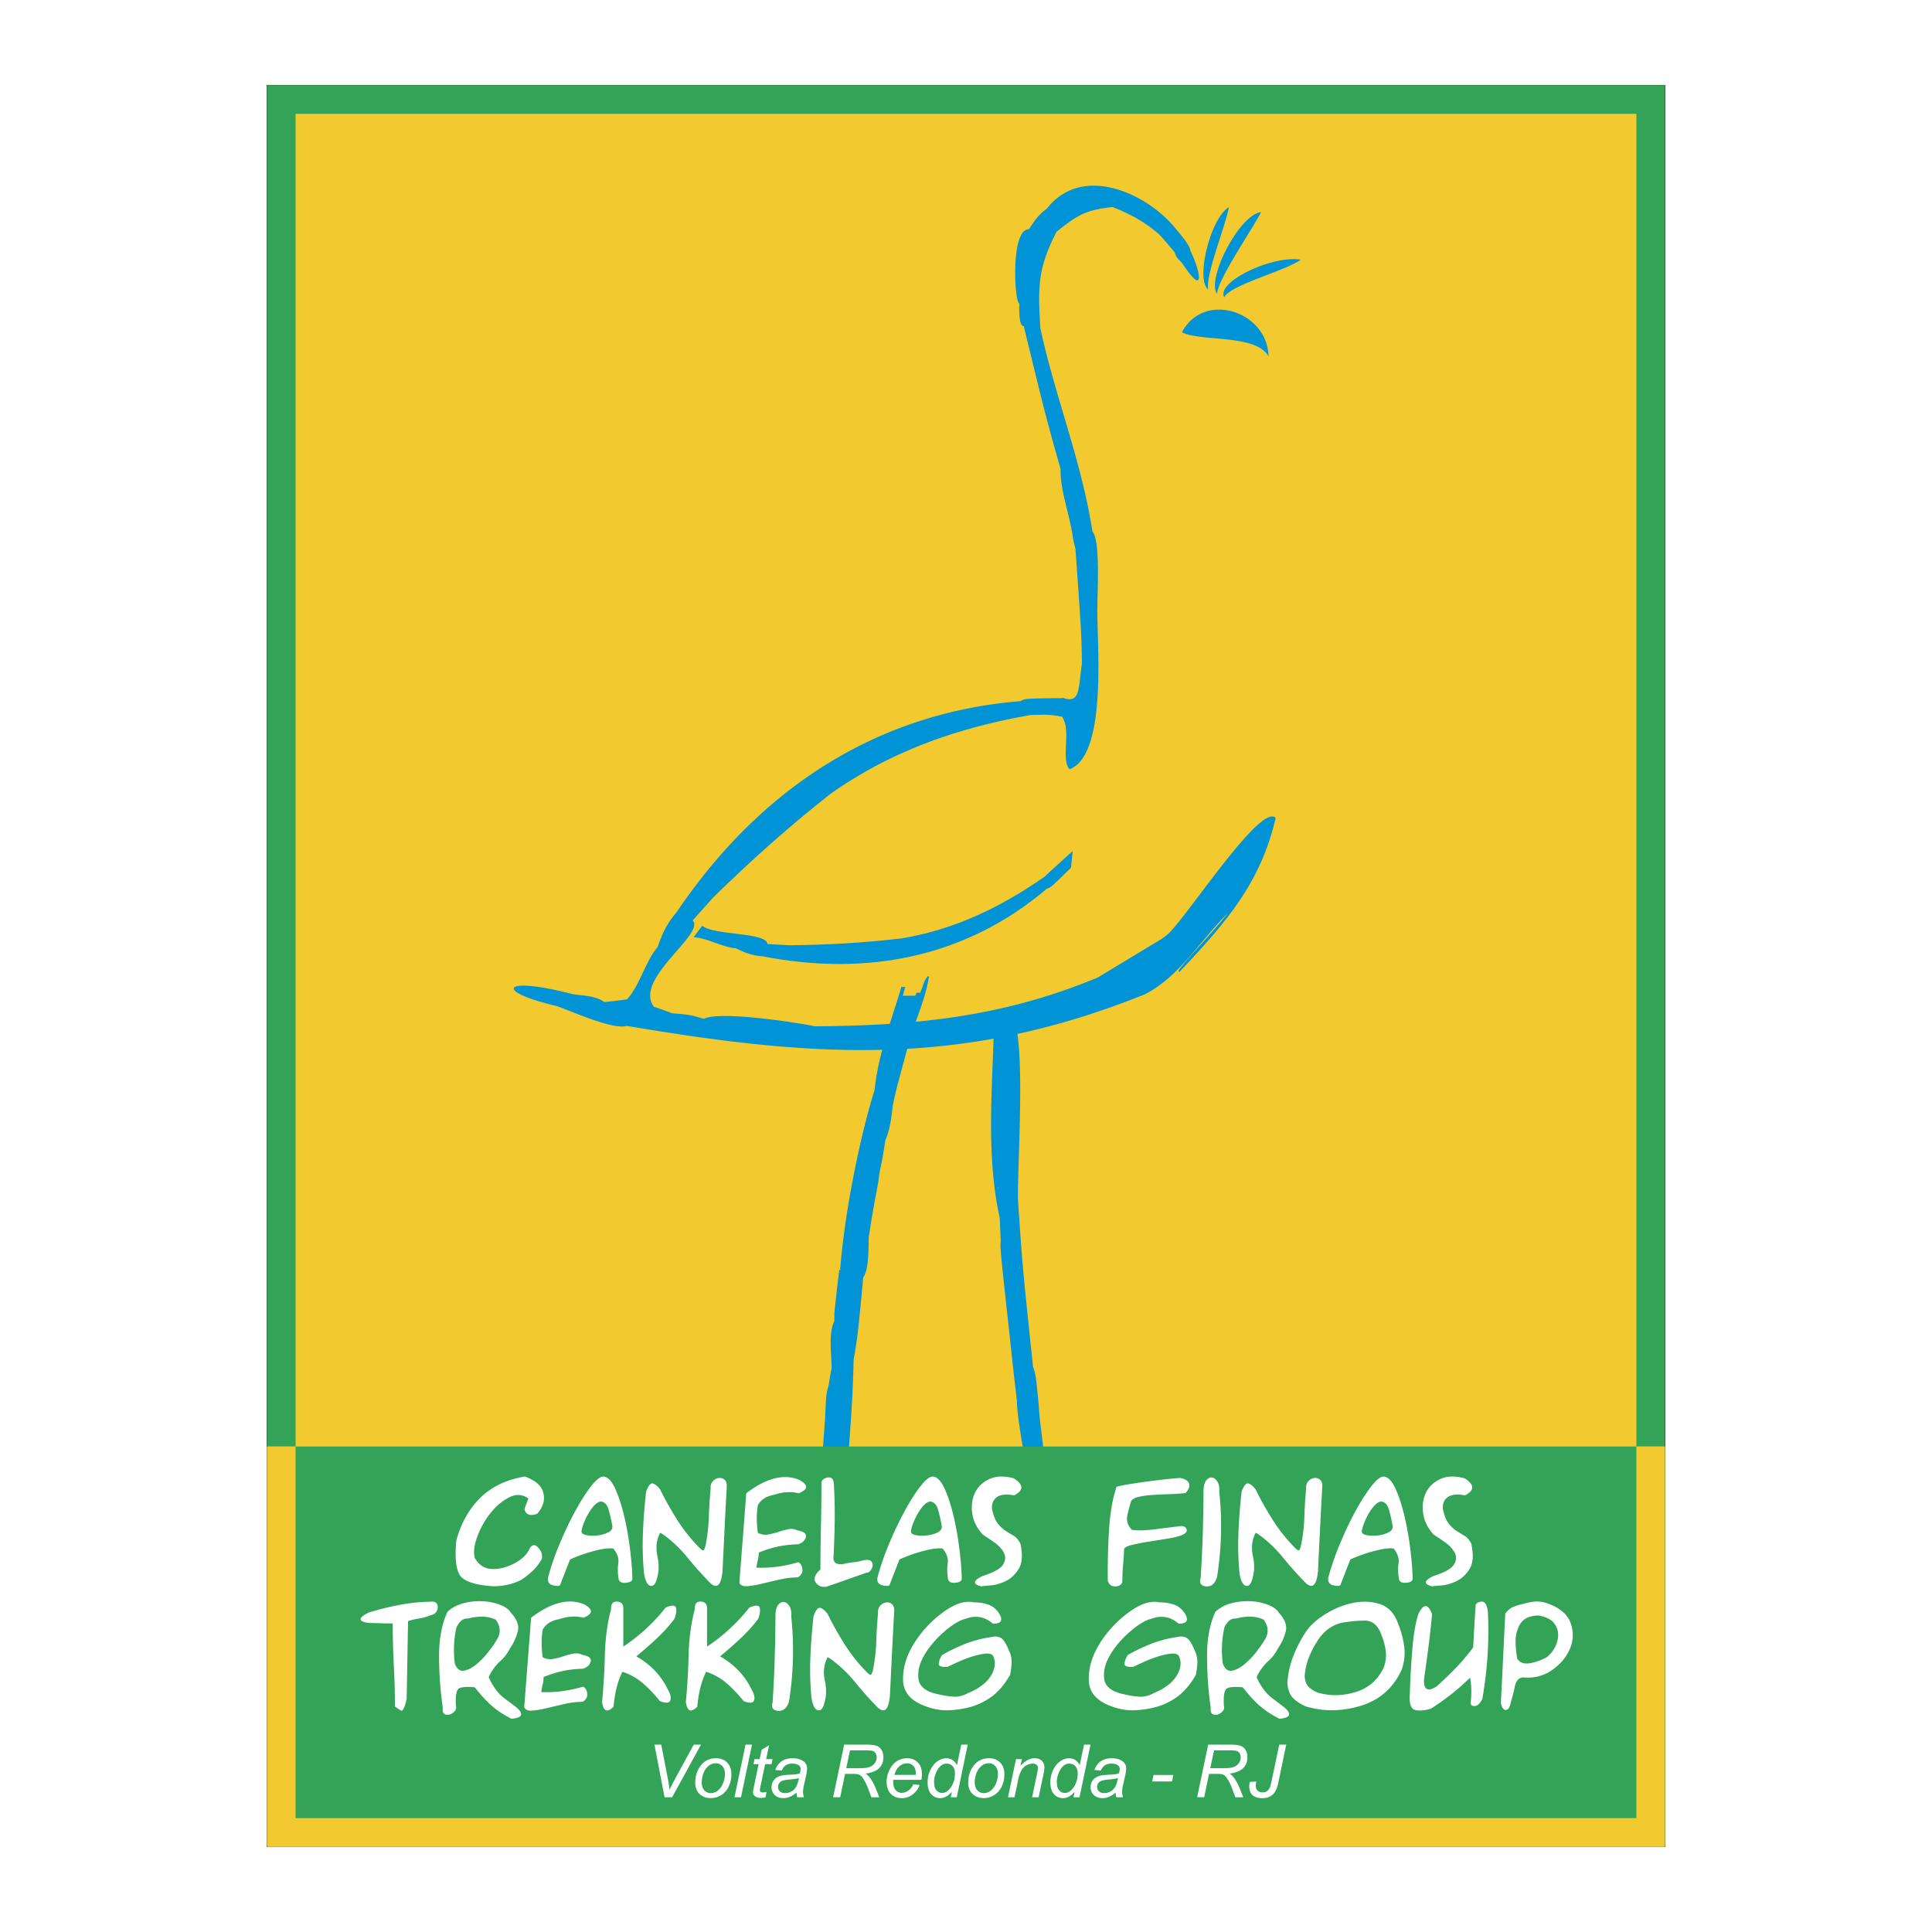
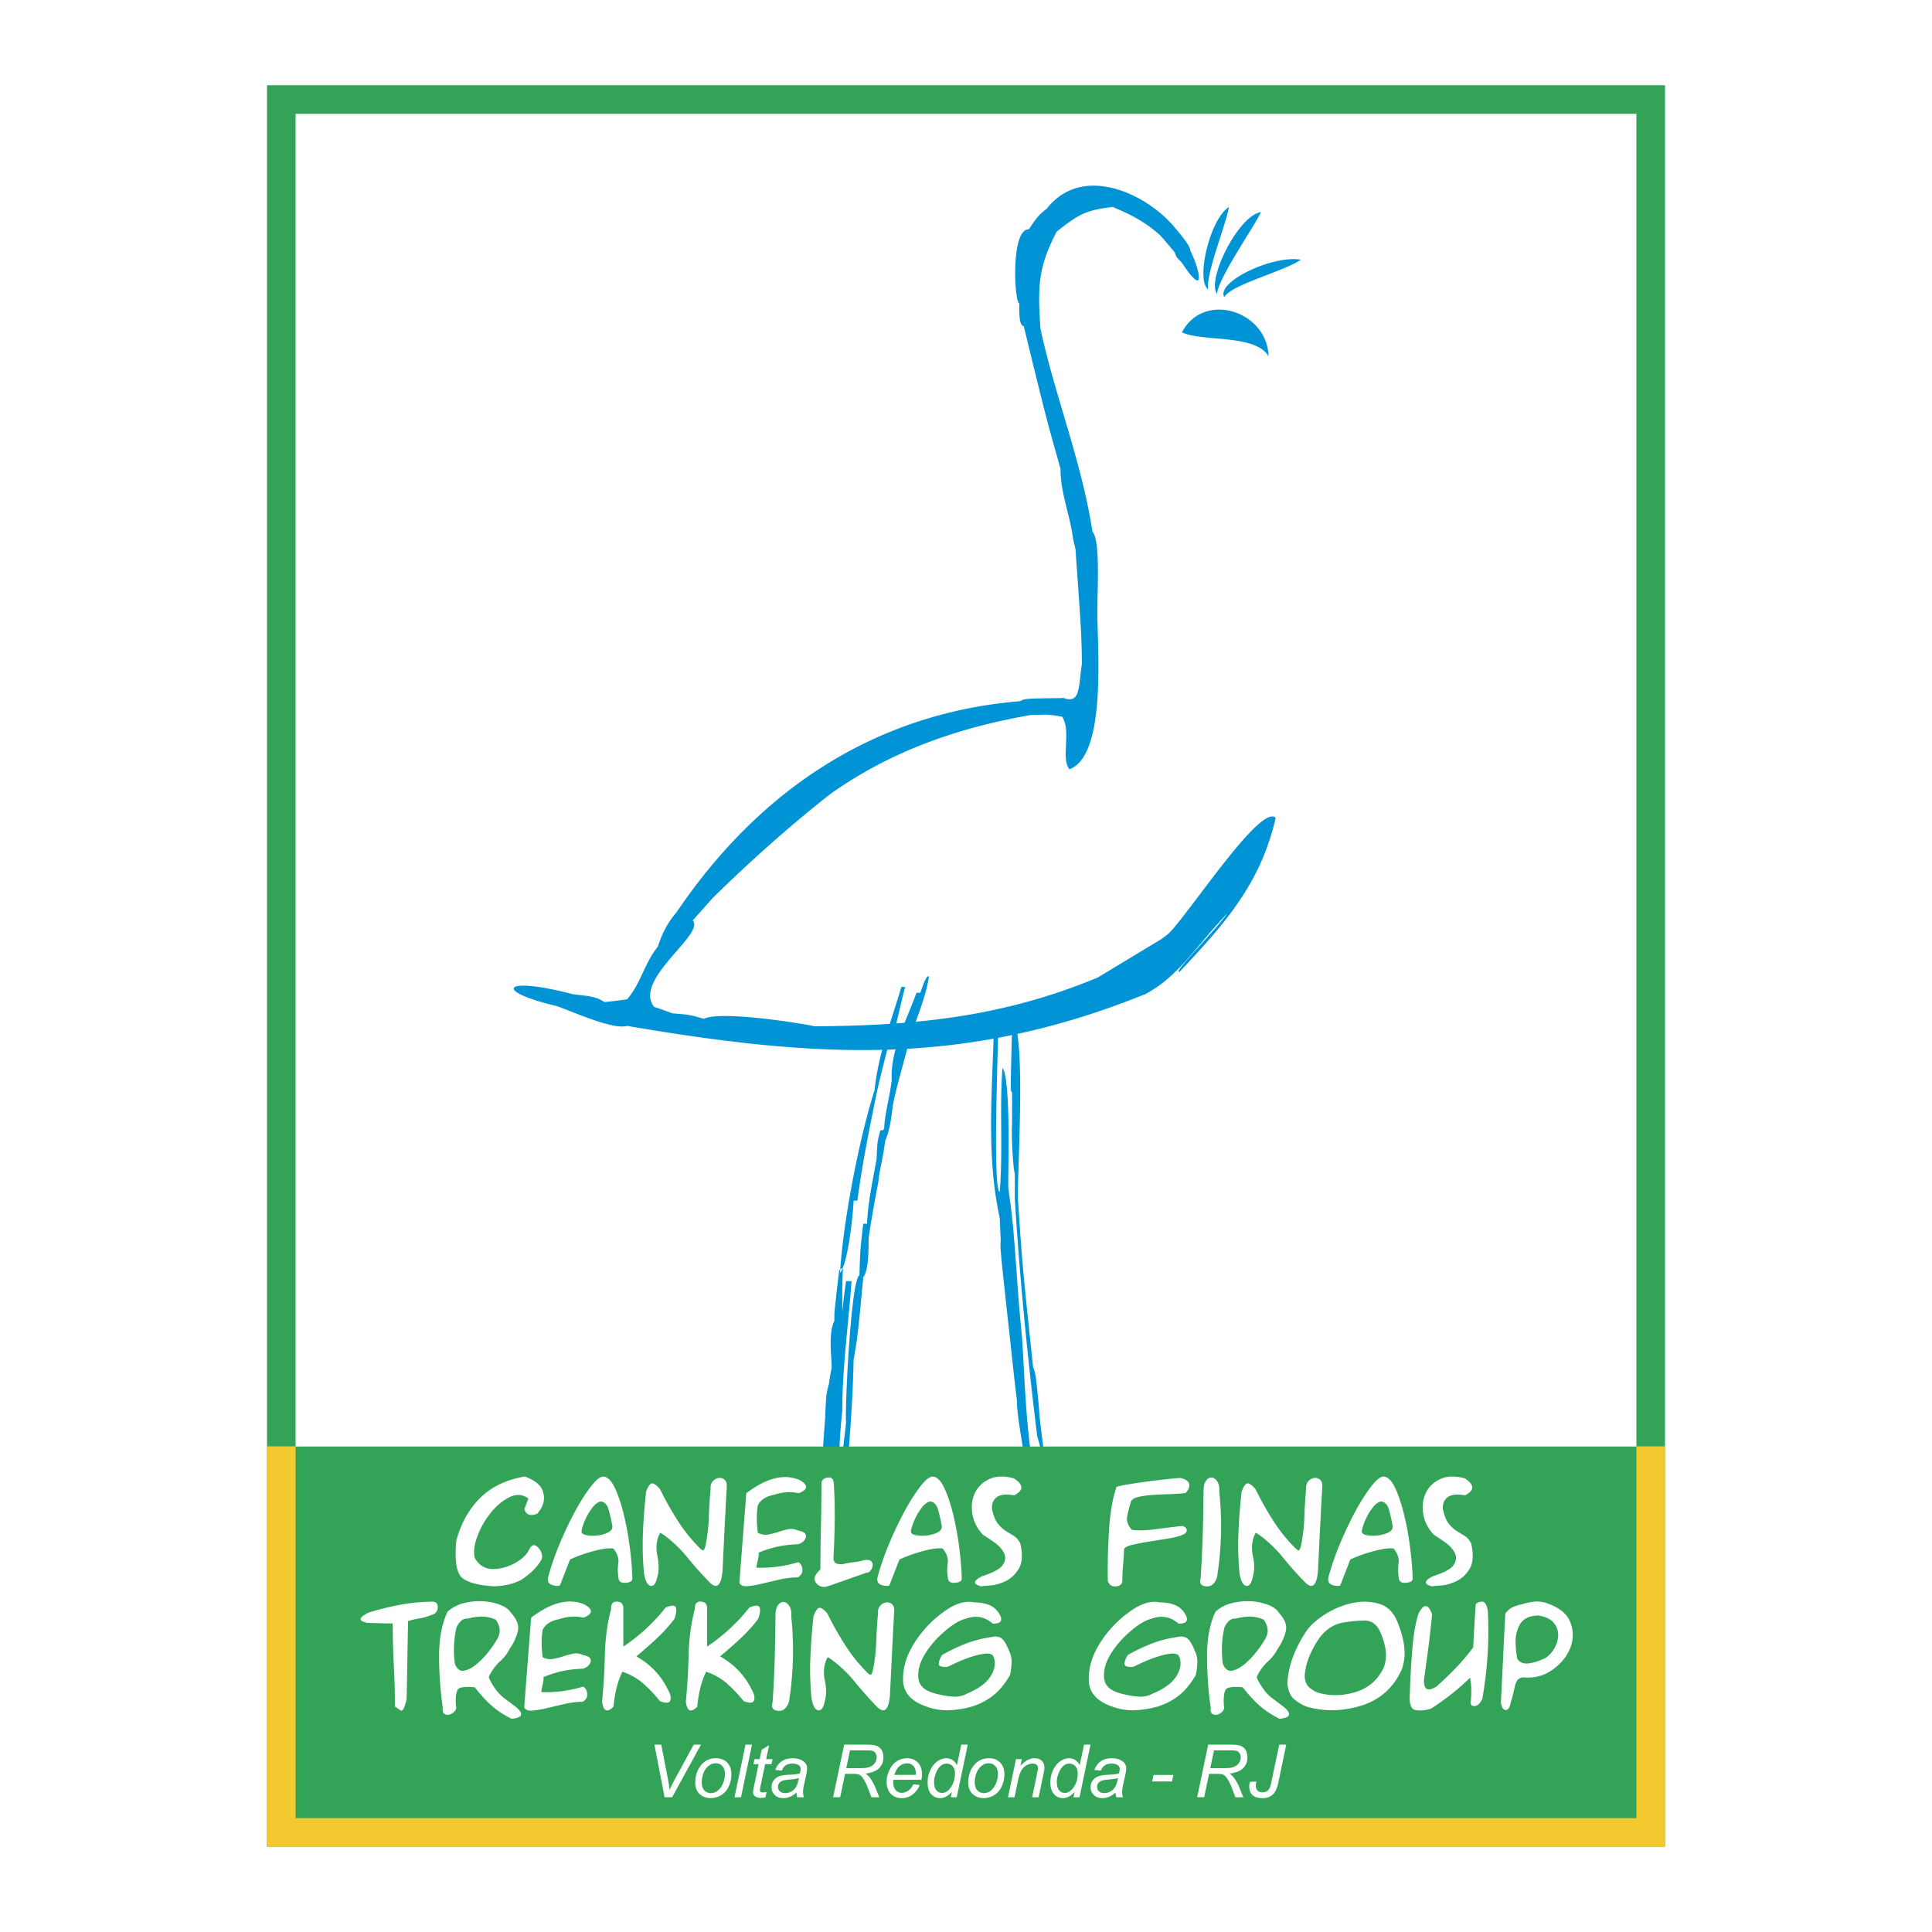
<svg xmlns="http://www.w3.org/2000/svg" width="2500" height="2500" viewBox="0 0 192.756 192.756">
  <path fill-rule="evenodd" clip-rule="evenodd" fill="#fff" d="M0 0h192.756v192.756H0V0z" />
-   <path fill-rule="evenodd" clip-rule="evenodd" fill="#f2ca30" stroke="#000" stroke-width=".057" stroke-miterlimit="2.613" d="M26.638 8.504h139.479v175.748H26.638V8.504z" />
-   <path d="M101.264 116.305h.158v4.547h.105v2.586h.209v3.109h.209v2.221h.234v1.568h.105v.678h.104v1.594h.209v1.203h.027v1.775h.234v2.43h.523v2.797h.104v2.064h.184v.783h.209v.914h.104v.393h.053v.365h.105v.156h.025v.523h-.025v.078h.131v2.979h.287v.914h.234v.654h.131v.209h.078v.059h.023-.012v-.037h.027v.004l.014.002-.006.031h.023v.086H105v.012h.209v.156h.184v.393h.574v1.07h-1.41v-.836h-.732v-.627h.105v-.783h-.602v-2.064h-.523v-2.404h-.234v-1.514h-.393v-3.58h.053v-1.49h-.34v-2.482h-.156v-2.586h-.053v-1.438h-.365v-1.803h.234v-.131h-.627v-2.926h-.262v-6.688h-.34v-2.352h-.051v-.902h-.121v-.963h-.057v1.352h-.037v.777h-.48v-.777h-.186v-1.352h-.111v-1.52h-.186v-5.631h.092v-3.742h.205v-3.871h1.777v4.688h.094v9.329h.003zm19.703 36.029v.184h-.574v.078h-.941v-1.229h.941v.131h.574v.836zM87.151 109.842h.107v-.18h.074v-1.057h.222v-1.203h.259v-1.131h.315v-.814h.093v-.52h.259v-1.332h.426v-1.242h.333v-.686h.093v-.314h.241v-.871h.241v-1.148h1.648v1.242h-.481v1.26h-.315v.758h-.259v1.074H90v1.928h-.426v1.24h-.537v2.279h.056v.629h-.296v.131h-.134v1.355h-.28v1.082h-.074v.932h-.299v.131h-.187v1.102h-.149v1.025h-.168v1.045h-.187v1.025h-.149v1.232h-.261v.969h-.093v2.033h-.224v.896h-.298v.186h-.187v1.734h-.038v1.102h-.056v2.219h-.242v.447h-.317v.951h-.224v.131h.019v1.064h.261v1.398h-.056v.393h-.131v1.1h-.298v.131h.019v1.866h-.094v1.381h-.15v1.287h-.029v1.217h-.043v.963h.015v1.4h-.087v1.391h-.276v1.348h-.157v2.398h.012v1.398h-.029v.426h.277v1.74h.827v.479h6.291v.275h.58v2.027h-2.696v-1.434h-4.174v.072h-1.087v-.174h-.768v-2.744H82.13v-1.4h.565v-.027h.029v-.639h.456v-2.398h-.311v-1.398h.276v-1.348h.086v-1.139h-.014v-1.398h.043v-1.217h.029v-1.219h.149v-1.287h.093v-1.51h-.018v-1.4h.298v-.465h.13v-1.102h.056v-.055h-.261v-1.158h-.019v-1.398h.224v-.186h-.167v-1.4h.074v-.26h.168V125.062h.429v-.914h.149v-1.455h.187V121.5h.075v-1.23h.242v-1.082h.205v-.057h.093v-.746h.261v-.971h.149v-1.23h.187v-1.025h.168v-1.045h.149v-1.025h.187v-1.102h.298v-.131h.075v-.057h-.019V110.4h.299v-.558h.001zm10.363 40.508h-4.538v.555h1.827v.52h1.476v.285h1.25v-.285h.584v-.768h-.6v-.307h.001zm-7.783 3.511h-5.363v.883h5.363v-.883zM70.057 92.36c1.138.985 6.472.636 6.508 1.825.727.042 1.453.084 2.212.126 3.815-.045 7.469-.244 11.273-.699 5.274-.907 9.848-3.119 14.209-6.176.186-.163.369-.357.584-.553.723-.646 1.445-1.31 2.18-1.978l-.17 1.668c-2.025 1.981-2.025 1.981-2.4 2.087-8.071 6.854-17.922 8.774-28.295 6.766-1.107-.095-1.745-.329-2.736-.806-1.487-.147-2.773-1.025-4.227-1.11l.862-1.15z" fill-rule="evenodd" clip-rule="evenodd" fill="#0094d6" />
  <path d="M105.42 23.113c2.029-1.594 2.818-2.173 5.602-2.456 1.803.736 3.344 1.542 4.766 2.864.473.527.943 1.092 1.416 1.656.141.447.141.447.723 1.051 2.416 3.674 1.803.699.836-1.208.01-.519-1.189-1.874-1.625-2.4-2.83-3.348-9.186-6.315-12.713-1.784-.826.578-1.209 1.201-1.779 2.043-1.852-.033-1.43 7.384-.947 7.393-.01.519-.078 2.259.441 2.268 2.174 8.931 2.174 8.931 3.672 14.256-.039 2.186.918 4.574 1.213 6.729.066.408.17.818.273 1.227.592 8.347.592 8.347.648 11.423-.352 2.479-.178 3.977-1.734 3.504l-.018-.031-.074.001-.09-.031-.02.032c-3.738.041-3.746.045-4.209.306-14.601 1.19-26.118 8.948-34.301 21.06-.99 1.176-1.385 2.028-1.888 3.465-1.311 1.598-1.711 3.716-3.05 5.22-.744.104-1.487.205-2.261.277-.938-.676-2.143-.617-3.218-.803-7.016-1.834-7.894-.285-1.577 1.189 1.498.506 5.641 2.414 7.042 1.99 19.013 3.225 33.616 4.135 51.694-3.16 3.383-1.756 5.234-5.006 8.223-8.069-.471.67-1.545 1.872-2.566 3.009-1.076 1.198-2.096 2.324-2.291 2.687a.208.208 0 0 0-.027.061c.029.031.061.062.09.094 4.52-4.809 8.088-8.781 9.604-15.373-1.439-1.522-8.539 9.386-10.635 11.487-.223.21-.475.388-.758.596l-6.344 3.832c-9.34 3.902-18.131 4.824-28.287 4.875-.151-.096-9.243-1.65-11.028-.744-1.408-.41-1.408-.41-3.164-.553a32.083 32.083 0 0 0-1.803-.639c-2.113-2.744 5.145-7.26 3.856-8.624.669-.752 1.339-1.505 2.04-2.288 3.777-3.688 7.546-7.069 11.713-10.345 6.047-4.272 12.687-6.583 19.944-7.859.342-.021.711-.01 1.113-.03.584-.033 1.32.053 2.082.208l.168.403c.568 1.381-.293 3.959.543 4.826 3.918-1.486 2.648-13.291 2.775-16.29-.012-1.372.303-6.59-.496-7.419-1.096-7.096-3.725-13.442-5.195-20.286-.256-4.153-.26-6.005 1.621-9.64zm8.185 71.342zm.637 4.74c.154.035.336.102.52.168l-.52-.168z" fill-rule="evenodd" clip-rule="evenodd" fill="#0094d6" />
  <path d="M126.564 35.556c-.117-4.548-6.477-6.553-8.639-2.399 1.973.963 7.372.155 8.639 2.399zM99.188 100.951c-.07 6.893-.922 13.801.553 20.557l.104 2.297c-.068.721-.068.721.961 10.115.205 1.92.41 3.842.65 5.795 0 3.328 2.744 12.963.447 14.678-.035.275-.035.582-.035.891.172.104.344.207.549.344.068.035.172.104.273.172.824.617 1.441.754 2.471.857v.48c3.875.033 7.75 0 11.625-.172v-.309h.205c.619-.035 1.27-.035 1.922-.035v-1.268c-2.23-.309-2.23-.309-3.156-.652a68.23 68.23 0 0 0-.309-1.371c1.682-.172 4.527-.068 5.969-.926-.07-.516-.07-.516-.447-1.166-4.697-.068-9.396-.137-14.094-.172v.273c-.379-.205-.379-.205-1.887-.479-.068.068-.137.17-.205.273-2.436-2.023-2.539-14.986-2.848-18.004-.137-1.473-.273-2.914-.377-4.354-.48-6.688-.48-6.688-.961-10.289-.033-1.576.275-10.904-.582-11.932-.307 4.129.066 8.273-.275 12.379-.723-.363-.145-14.346-.164-16.188 0 .17 1.4-.307 1.4-.102-.172 6.309-.172 6.309 0 6.309v3.225c-.104 1.166.137 4.801.273 4.869v2.572c.48 7.887 1.27 15.809 2.229 23.66.104.24.625 2.467.762 2.707-.068-1.234-.555-4.42-.59-5.621-.309-3.223-.309-3.223-.582-3.979-1.064-10.115-1.064-10.115-1.51-16.768-.068-2.914.812-15.939-.49-17.895l-1.881-.771zm-7.369-1.906l.412-1.131c.309-.549.309-.549.446-.48-.309 2.16-1.372 4.424-1.989 6.551l-1.132 4.217c-.171.688-.343 1.373-.479 2.092-.138 1.166-.274 2.4-.755 3.498-.377 2.676-.583 2.881-.686 4.115a151.206 151.206 0 0 0-.754 4.184l-.206 1.338c-.035 1.027.034 3.223-.549 4.012-.549 5.83-.549 5.83-.96 8.195-.377 17.627-4.013 14.539 12.209 14.539l1.131.309c0 1.785-2.229 1.785-3.635 1.51.069.617.171 1.27.274 1.92-1.029 2.092-8.059.068-10.186 2.195-.377.033-.754.068-1.132.104v-.309a7.837 7.837 0 0 0-.583-.275c-.549-.309-1.234-.549-1.509-1.131-.171-.139-.343-.275-.48-.412h-.274v-1.715c1.337-.445 1.097-2.949 1.132-3.977h.274v-.311a79.983 79.983 0 0 1-.274-.273c-.103-2.092-.103-2.092.206-6.275.103-2.436.103-2.436.377-3.43a22.7 22.7 0 0 1 .274-1.611c0-1.371-.343-3.463.274-4.697v-.756c.137-1.439.309-2.879.48-4.285.103-.104.24-.205.377-.275-.034.756-.069 1.51-.069 2.299v2.092c.103-1.029.24-2.059.377-3.053h.549c-.309 4.355-.926 8.607-.926 12.963-.377 3.463-.411 6.789-.377 10.287 5.693.273 5.693.273 7.03.549-.103.412-.274.549-.651.686-.034.137-.069.309-.103.48.309.033.617.102.96.172 0-.926.651-1.029.789-1.783-1.372-.207-1.372-.207-4.424-.309h-2.469c-.171-.068-.309-.139-.446-.172-.857-2.846-.206-5.865.068-8.779-.121-1.393.479-14.27 1.337-14.676.069-2.471.069-2.471.377-5.145h.377c.103-2.229.583-4.32.96-6.48.068-1.715.068-1.715.377-2.846h.274l.103-.207c.069-1.508.48-2.742.754-4.766-.171-2.949 1.475-6.002 2.469-8.746.106-.002.244-.002.381-.002zm-2.161 2.092c-.548 2.332-.548 2.332-1.166 3.705a158.82 158.82 0 0 0-.96 3.908c-.754 3.67-1.509 7.34-1.989 11.043h-.377c-.035 1.199-.573 6.412-1.362 7.201.343-5.248 1.876-13.236 3.454-18.244.343-3.463 1.68-6.961 2.675-10.287h.377c-.24.892-.446 1.783-.652 2.674zm14.268 44.375h.309c.445 4.012.756 4.793.857 5.719-.754-.139-1.166-4.862-1.166-5.719zm15.74 7.064c.377-.07.754-.139 1.166-.172v-.652c-.412-.24-.412-.24-1.166-.309.205.104.412.205.652.344-.24.24-.447.514-.652.789zm-30.694 1.713c-1.234-.068-2.023.068-3.224.379a90.972 90.972 0 0 1 3.224-.379zm4.185-3.807c1.062 0 2.503-.17 3.463.311-.034.273-.034.547-.034.822.343-.068.686-.137 1.062-.207.035-.137.104-.273.172-.377-1.063-1.062-3.292-.582-4.663-.549zM120.535 28.878c-1.258-.98.201-7.075 2.076-8.219-.355 1.957-2.31 6.649-2.076 8.219zM121.42 29.321c-1.053-1.473 2.186-7.878 4.395-8.157-.848 1.705-4.251 6.565-4.395 8.157zM122.146 29.655c-.846-1.545 4.869-4.228 7.635-3.746-1.531 1.124-6.988 2.487-7.635 3.746z" fill-rule="evenodd" clip-rule="evenodd" fill="#0094d6" />
  <path fill-rule="evenodd" clip-rule="evenodd" fill="#33a457" d="M26.638 144.32h139.479v39.932H26.638V144.32z" />
  <path d="M53.592 151.033c-.702.25-1.125.096-1.271-.467.06-.172.124-.348.192-.525.071-.176.14-.355.208-.537-.596-.426-1.238-.461-1.927-.111-.687.352-1.311.877-1.869 1.584a8.41 8.41 0 0 0-1.309 2.34c-.316.857-.396 1.57-.241 2.141.407.676.95 1.035 1.627 1.076.68.045 1.395-.109 2.148-.467a4.744 4.744 0 0 0 1.005-.652c.299-.258.538-.578.72-.969.244-.371.525-.375.844-.014.321.363.429.74.325 1.131a5.024 5.024 0 0 1-.941 1.199 8.109 8.109 0 0 1-1.149.889c-.83.406-1.747.611-2.75.611-1.92-.131-3.052-.537-3.393-1.221s-.434-1.805-.279-3.361c.476-1.729 1.273-3.146 2.394-4.248 1.121-1.104 2.602-1.811 4.444-2.121 1.081.406 1.692.947 1.829 1.623.201.699-.002 1.4-.607 2.099zm6.657-3.711c.423.055.811.475 1.16 1.268.35.789.649 1.725.895 2.801.248 1.078.438 2.186.571 3.32.135 1.139.206 2.076.215 2.811-.018.232-.248.365-.695.395-.445.031-.675-.145-.693-.525a4.763 4.763 0 0 1-.013-1.439c.068-.467-.095-.951-.494-1.451-.414-.072-1.056.008-1.927.238-.868.229-1.667.512-2.394.85-.164.414-.325.828-.485 1.238-.162.412-.319.818-.474 1.227-.027.182-.266.221-.722.117-.454-.104-.615-.402-.485-.896a26.781 26.781 0 0 1 1.161-3.322 35.539 35.539 0 0 1 1.563-3.268c.545-.994 1.074-1.812 1.583-2.457.511-.649.921-.948 1.234-.907zm-.339 2.479c-.277.07-.541.268-.791.592a5.87 5.87 0 0 0-.642 1.037c-.177.367-.308.705-.39 1.012s-.089.475-.021.498c.071.123.268.205.598.248.328.043.673.041 1.032-.006a3.23 3.23 0 0 0 .972-.285c.29-.145.434-.34.434-.592a15.023 15.023 0 0 0-.37-1.66c-.149-.538-.424-.819-.822-.844zm4.554-.985c.235-.623.468-.891.7-.805.234.086.467.285.702.596a30.577 30.577 0 0 0 1.809 3.199 15.85 15.85 0 0 0 2.044 2.549c.131.146.255.252.376.318.122.064.23-.141.326-.617.172-.908.274-1.824.303-2.75.031-.926.088-1.852.175-2.777-.024-.309.049-.561.221-.746.173-.186.365-.295.578-.322a.726.726 0 0 1 .576.16c.175.141.252.373.235.701a967.19 967.19 0 0 0-.222 4.236l-.206 4.223c-.14 1.418-.558 1.789-1.26 1.117a38.233 38.233 0 0 1-2.239-2.512 12.58 12.58 0 0 0-2.417-2.289c-.173-.113-.269-.168-.286-.168s-.066.09-.144.271c-.259.623-.305 1.312-.142 2.074s.16 1.449-.013 2.064c-.14.648-.361.941-.669.881-.306-.059-.524-.471-.655-1.23a29.89 29.89 0 0 1-.108-4.08c.055-1.362.162-2.727.316-4.093zm9.992.168c2.016-1.539 3.787-1.98 5.319-1.322.89.5.861.941-.091 1.322-.771-.191-1.579-.143-2.427.143-.804.146-1.353.496-1.647 1.051a8.063 8.063 0 0 0-.104 1.42c.009.455.044.898.104 1.332.336.172.68.229 1.025.168a7.473 7.473 0 0 0 1.025-.26 8.64 8.64 0 0 1 .992-.268c.325-.064.638-.021.941.125.623.111.89.334.804.668-.086.332-.337.568-.753.707-.769.025-1.459.105-2.068.24-.611.133-1.236.33-1.875.59 0 .258-.031.512-.091.752-.06.242-.108.494-.142.754.613.025 1.262 0 1.944-.078a13.581 13.581 0 0 0 2.232-.467c.234.119.37.352.41.693.038.342-.115.617-.461.822-.598 0-1.211.074-1.842.223-.631.146-1.222.285-1.771.414a9.341 9.341 0 0 1-1.428.24c-.401.029-.662-.08-.784-.332.113-1.484.228-2.973.343-4.461.117-1.487.232-2.98.345-4.476zm7.5-1.089c.077-.285.303-.447.68-.488.376-.037.565.229.565.801.068 1.217.095 2.436.078 3.65a88.304 88.304 0 0 1-.128 3.641c.042.268.137.43.286.484.146.059.345.084.596.084.416-.102.781-.17 1.096-.199a6.703 6.703 0 0 0 1.096-.215c.348-.051.578-.016.695.111a.52.52 0 0 1 .142.447.967.967 0 0 1-.212.486c-.122.15-.244.217-.363.199-.675.234-1.353.473-2.03.715-.68.242-1.357.477-2.031.701-.467.061-.819-.09-1.052-.447-.232-.359-.073-.785.48-1.277 0-1.48.018-2.926.051-4.34.033-1.416.051-2.865.051-4.353zm11.158-.573c.423.055.811.475 1.16 1.268.35.789.649 1.725.895 2.801.248 1.078.438 2.186.571 3.32.135 1.139.206 2.076.215 2.811-.018.232-.248.365-.695.395-.445.031-.675-.145-.693-.525a4.73 4.73 0 0 1-.013-1.439c.068-.467-.095-.951-.494-1.451-.414-.072-1.056.008-1.926.238-.868.229-1.667.512-2.394.85-.164.414-.325.828-.484 1.238-.162.412-.319.818-.474 1.227-.027.182-.266.221-.722.117-.454-.104-.615-.402-.485-.896a26.781 26.781 0 0 1 1.161-3.322 35.539 35.539 0 0 1 1.563-3.268c.544-.994 1.073-1.812 1.583-2.457.51-.649.919-.948 1.232-.907zm-.339 2.479c-.276.07-.54.268-.791.592-.25.324-.465.67-.642 1.037s-.308.705-.39 1.012-.089.475-.02.498c.071.123.268.205.598.248a3.96 3.96 0 0 0 1.031-.006c.359-.049.683-.145.972-.285.291-.145.434-.34.434-.592a15.023 15.023 0 0 0-.37-1.66c-.149-.538-.424-.819-.822-.844zm8.37-2.309c.994.633 1.008 1.197.039 1.699-.812-.146-1.398-.082-1.752.195-.355.277-.506.676-.455 1.193.148.658.342 1.137.578 1.432.238.299.492.537.76.709.268.174.531.334.791.488.26.15.488.406.689.77.25 1.107.201 1.949-.145 2.525-.346.574-.785.988-1.316 1.244a4.29 4.29 0 0 1-1.559.436c-.504.033-.793.064-.861.09-.883-.217-.852-.557.092-1.023 1.125-.355 1.812-.738 2.068-1.15.256-.41.281-.809.076-1.193-.201-.385-.531-.734-.984-1.051a39.3 39.3 0 0 0-1.109-.744c-.588-.643-.939-1.344-1.051-2.111-.112-.764-.024-1.449.266-2.055.291-.605.766-1.064 1.426-1.375.663-.311 1.478-.339 2.447-.079zm10.238.908c-.068-.043.133-.109.604-.201.473-.09 1.053-.186 1.738-.285.689-.1 1.406-.193 2.154-.279.75-.086 1.369-.148 1.863-.182.518.105.816.297.895.578s-.041.59-.35.928c-.539.061-1.105.098-1.707.115s-1.164.047-1.688.084a8.489 8.489 0 0 0-1.355.201c-.381.096-.613.248-.701.455-.129.416-.252.879-.361 1.389-.113.51.037.986.453 1.428.586.086 1.348.068 2.283-.053.934-.121 1.816-.229 2.646-.324.275 0 .451.109.527.324.072.217-.053.393-.371.533-.32.154-.807.283-1.455.387l-1.945.312a22.32 22.32 0 0 0-1.713.336c-.492.123-.744.273-.752.455a23.65 23.65 0 0 1-.098 1.531c-.047.492-.07.998-.07 1.518 0 .381-.211.588-.629.623-.422.033-.695-.148-.824-.547a66.952 66.952 0 0 1 .115-4.969c.104-1.763.352-3.216.741-4.357zm8.693.428c0-.518.088-.889.266-1.115.176-.227.369-.324.578-.299.205.025.387.166.545.416.154.25.213.582.182.998a32.373 32.373 0 0 1-.223 8.525c-.207.654-.57.963-1.09.92-.518-.043-.699-.328-.545-.855.096-1.43.164-2.857.209-4.289.043-1.43.068-2.865.078-4.301zm3.801-.012c.236-.623.469-.891.701-.805.234.086.467.285.701.596a30.758 30.758 0 0 0 1.809 3.199 15.909 15.909 0 0 0 2.045 2.549c.131.146.254.252.377.318.121.064.229-.141.324-.617.174-.908.275-1.824.303-2.75.031-.926.09-1.852.176-2.777-.023-.309.049-.561.221-.746.174-.186.367-.295.578-.322a.724.724 0 0 1 .576.16c.176.141.252.373.234.701a1153.01 1153.01 0 0 0-.428 8.459c-.139 1.418-.557 1.789-1.26 1.117a37.933 37.933 0 0 1-2.238-2.512 12.584 12.584 0 0 0-2.418-2.289c-.172-.113-.268-.168-.285-.168s-.066.09-.145.271c-.26.623-.305 1.312-.141 2.074.162.762.158 1.449-.014 2.064-.141.648-.361.941-.67.881-.305-.059-.523-.471-.654-1.23a29.89 29.89 0 0 1-.109-4.08c.057-1.362.163-2.727.317-4.093zm14.221-1.494c.424.055.811.475 1.16 1.268.352.789.648 1.725.895 2.801a30.82 30.82 0 0 1 .572 3.32c.135 1.139.205 2.076.215 2.811-.018.232-.248.365-.695.395-.445.031-.676-.145-.693-.525-.078-.494-.082-.973-.014-1.439s-.096-.951-.494-1.451c-.414-.072-1.055.008-1.926.238-.867.229-1.668.512-2.395.85l-.484 1.238c-.162.412-.318.818-.473 1.227-.027.182-.266.221-.723.117-.453-.104-.615-.402-.484-.896a26.442 26.442 0 0 1 1.16-3.322c.498-1.184 1.018-2.273 1.562-3.268s1.074-1.812 1.584-2.457c.512-.649.92-.948 1.233-.907zm-.338 2.479c-.277.07-.541.268-.791.592s-.465.67-.643 1.037c-.176.367-.307.705-.389 1.012s-.09.475-.02.498c.07.123.268.205.598.248a3.96 3.96 0 0 0 1.031-.006c.359-.049.682-.145.973-.285.289-.145.434-.34.434-.592a15.492 15.492 0 0 0-.369-1.66c-.15-.538-.426-.819-.824-.844zm8.369-2.309c.994.633 1.008 1.197.039 1.699-.812-.146-1.398-.082-1.752.195-.355.277-.506.676-.455 1.193.148.658.342 1.137.578 1.432.238.299.492.537.76.709.268.174.531.334.791.488.26.15.488.406.689.77.25 1.107.201 1.949-.145 2.525-.346.574-.783.988-1.316 1.244s-1.051.4-1.559.436c-.504.033-.793.064-.861.09-.883-.217-.852-.557.092-1.023 1.125-.355 1.812-.738 2.068-1.15.256-.41.281-.809.076-1.193-.201-.385-.531-.734-.984-1.051a39.3 39.3 0 0 0-1.109-.744c-.588-.643-.939-1.344-1.051-2.111-.111-.764-.023-1.449.268-2.055.289-.605.764-1.064 1.426-1.375s1.476-.339 2.445-.079zM36.794 160.881a28.458 28.458 0 0 1 3.056-.758 17.798 17.798 0 0 1 3.069-.318c.512-.061.762.123.753.553-.009.426-.246.691-.713.797a4.791 4.791 0 0 1-1.123.318 6.85 6.85 0 0 0-1.123.266c-.026 1.297-.049 2.594-.071 3.887-.022 1.291-.046 2.582-.071 3.871-.199.9-.396 1.285-.591 1.154l-.578-.389c0-1.375-.035-2.756-.111-4.139a78.839 78.839 0 0 1-.108-4.152c-.452 0-.859-.006-1.227-.02s-.772-.021-1.213-.031c-1.038-.166-1.021-.512.051-1.039zm9.889.609c-.46-.051-.839.244-1.143.883a10.109 10.109 0 0 0-.155 3.619c.215.547.529.775.939.688.412-.086.83-.312 1.26-.674a8.145 8.145 0 0 0 1.187-1.252c.363-.471.609-.828.74-1.068.476-.693.458-1.389-.054-2.092a3.365 3.365 0 0 0-1.388-.305 5.35 5.35 0 0 0-1.386.201zm-2.037-.685c.45-.416.999-.705 1.647-.863a6.285 6.285 0 0 1 1.92-.182c.631.039 1.205.16 1.718.369.516.207.864.467 1.045.779.596.641.826 1.252.688 1.836a5.251 5.251 0 0 1-.792 1.73 4.041 4.041 0 0 1-.908 1.207 4.993 4.993 0 0 0-.935 1.129c-.181.293-.268.475-.259.539.009.064.095.242.259.537.373.676.815 1.203 1.332 1.584.513.381.914.682 1.2.908.717.648.54 1.016-.534 1.102-.786-.398-1.448-.834-1.984-1.311s-1.094-1.084-1.674-1.828c-.735-.068-1.247-.041-1.537.09s-.405.709-.345 1.738a.562.562 0 0 1-.122.559c-.144.164-.31.273-.5.332a.62.62 0 0 1-.519-.061c-.155-.094-.212-.303-.168-.621a36.068 36.068 0 0 1-.37-5.041c-.013-1.794.267-3.306.838-4.532zm8.344.595c2.015-1.539 3.787-1.98 5.319-1.322.89.5.862.941-.091 1.322-.771-.191-1.579-.143-2.427.143-.804.146-1.353.496-1.647 1.051a8.077 8.077 0 0 0-.104 1.42c.009.455.044.898.104 1.332.336.172.68.229 1.025.168a7.4 7.4 0 0 0 1.025-.26 8.64 8.64 0 0 1 .992-.268c.325-.064.638-.021.941.125.623.111.89.334.804.668-.087.332-.337.568-.753.707-.769.025-1.459.105-2.068.24-.611.133-1.235.33-1.875.59 0 .258-.031.512-.091.752-.06.242-.109.494-.142.754.614.025 1.262 0 1.944-.078a13.624 13.624 0 0 0 2.232-.467c.234.119.369.352.409.693.038.342-.115.617-.46.822-.598 0-1.211.074-1.842.223-.631.146-1.222.285-1.771.414a9.341 9.341 0 0 1-1.428.24c-.401.029-.662-.08-.784-.332.113-1.484.228-2.973.343-4.461.117-1.487.231-2.98.345-4.476zm7.978-.855c-.024-.529.179-.779.611-.752.432.023.635.275.608.752V164.281a18.044 18.044 0 0 0 4.219-3.892c.578-.252.919-.258 1.016-.021.1.24.055.623-.135 1.15-.518.684-1.104 1.332-1.758 1.945s-1.335 1.211-2.044 1.791c1.437.822 2.486 1.93 3.153 3.322.259.449.336.811.232 1.082-.102.273-.449.293-1.036.059a13.486 13.486 0 0 0-1.623-1.719c-.587-.525-1.293-.928-2.115-1.213a8.146 8.146 0 0 0-.596 1.68 12.166 12.166 0 0 0-.286 1.809c-.631.633-1.012.473-1.143-.48.148-1.537.242-3.115.279-4.727.042-1.616.246-3.122.618-4.522zm8.355 0c-.024-.529.18-.779.611-.752.432.023.635.275.608.752V164.281a18.044 18.044 0 0 0 4.219-3.892c.578-.252.919-.258 1.017-.021.1.24.055.623-.135 1.15-.518.684-1.105 1.332-1.758 1.945s-1.335 1.211-2.044 1.791c1.438.822 2.487 1.93 3.153 3.322.259.449.336.811.232 1.082-.102.273-.449.293-1.036.059a13.486 13.486 0 0 0-1.623-1.719c-.587-.525-1.293-.928-2.115-1.213a8.146 8.146 0 0 0-.596 1.68 12.037 12.037 0 0 0-.286 1.809c-.631.633-1.012.473-1.143-.48.148-1.537.241-3.115.279-4.727.041-1.616.245-3.122.617-4.522zm8.045.699c0-.518.088-.889.266-1.115s.37-.324.578-.299c.206.025.388.166.545.416.155.25.215.582.182.998a32.373 32.373 0 0 1-.222 8.525c-.208.654-.571.963-1.089.92-.518-.043-.699-.328-.545-.855.096-1.428.164-2.857.208-4.289.041-1.43.068-2.865.077-4.301zm3.801-.012c.235-.623.467-.891.7-.805.235.086.467.285.702.596a30.398 30.398 0 0 0 1.809 3.199 15.85 15.85 0 0 0 2.044 2.549c.13.146.254.252.376.318.122.064.23-.141.325-.617.173-.908.275-1.824.304-2.75.031-.926.088-1.852.175-2.777-.024-.309.049-.561.221-.746.173-.186.366-.295.578-.322a.726.726 0 0 1 .576.16c.175.141.252.373.235.701a967.19 967.19 0 0 0-.222 4.236l-.206 4.223c-.139 1.418-.558 1.789-1.26 1.117a37.933 37.933 0 0 1-2.238-2.512 12.584 12.584 0 0 0-2.418-2.289c-.172-.113-.268-.168-.286-.168s-.066.09-.144.271c-.259.623-.306 1.314-.142 2.076s.16 1.447-.013 2.062c-.14.648-.361.941-.669.881-.306-.059-.525-.471-.655-1.23a29.73 29.73 0 0 1-.108-4.08c.055-1.362.162-2.727.316-4.093zm18.477-.312c.467.719.271 1.078-.584 1.078-.797-.703-1.707-.867-2.727-.494-.596.148-1.306.578-2.132 1.291-.826.713-1.488 1.494-1.986 2.342-.499.848-.687 1.654-.572 2.42.118.764.819 1.27 2.108 1.51.467.113.937.182 1.409.209s.941-.09 1.408-.35a6.187 6.187 0 0 0 1.439-.807c.426-.318.758-.713.998-1.18.312-.658.33-1.244.055-1.766-.156-.172-.438-.232-.846-.18a7.237 7.237 0 0 0-1.317.311c-.472.156-.928.332-1.368.533-.44.199-.773.354-.999.467-.589.035-.877-.068-.87-.312.009-.242.117-.531.325-.869a17.933 17.933 0 0 1 2.354-1.129c.82-.318 1.695-.545 2.628-.674a1.19 1.19 0 0 1 .83.066c.277.119.559.535.844 1.244.209.416.301.83.285 1.246-.018.414-.07.83-.156 1.244-.555.943-1.146 1.646-1.783 2.115a6.567 6.567 0 0 1-1.967 1.012 10.07 10.07 0 0 1-2.269.383 5.785 5.785 0 0 1-2.258-.344c-1.557-.518-2.354-1.393-2.394-2.621-.04-1.227.321-2.451 1.076-3.672a11.163 11.163 0 0 1 2.901-3.125c1.176-.867 2.201-1.199 3.075-1 .52 0 .992.072 1.42.215.431.144.788.423 1.073.837zm18.53 0c.467.719.271 1.078-.584 1.078-.795-.703-1.705-.867-2.727-.494-.596.148-1.307.578-2.133 1.291s-1.488 1.494-1.986 2.342-.686 1.654-.57 2.42c.117.764.818 1.27 2.107 1.51.467.113.938.182 1.408.209.473.027.941-.09 1.408-.35a6.106 6.106 0 0 0 1.439-.807c.426-.318.758-.713.998-1.18.312-.658.33-1.244.055-1.766-.156-.172-.438-.232-.844-.18a7.227 7.227 0 0 0-1.318.311 13.63 13.63 0 0 0-1.369.533c-.439.199-.771.354-.998.467-.588.035-.877-.068-.869-.312.008-.242.117-.531.324-.869a17.994 17.994 0 0 1 2.354-1.129c.82-.318 1.695-.545 2.629-.674a1.19 1.19 0 0 1 .83.066c.277.119.559.535.844 1.244.209.416.303.83.287 1.246-.018.414-.072.83-.158 1.244-.553.943-1.146 1.646-1.783 2.115a6.581 6.581 0 0 1-1.965 1.012c-.762.217-1.52.346-2.27.383a5.795 5.795 0 0 1-2.26-.344c-1.557-.518-2.354-1.393-2.393-2.621-.041-1.227.32-2.451 1.074-3.672a11.196 11.196 0 0 1 2.902-3.125c1.176-.867 2.201-1.199 3.074-1 .52 0 .992.072 1.42.215.431.144.789.423 1.074.837zM123.303 161.49c-.461-.051-.84.244-1.143.883a10.063 10.063 0 0 0-.156 3.619c.215.547.529.775.939.688.412-.086.83-.312 1.26-.674a8.15 8.15 0 0 0 1.188-1.252c.363-.471.607-.828.738-1.068.477-.693.459-1.389-.053-2.092a3.366 3.366 0 0 0-1.389-.305 5.342 5.342 0 0 0-1.384.201zm-2.037-.685a3.646 3.646 0 0 1 1.646-.863 6.282 6.282 0 0 1 1.92-.182 5.43 5.43 0 0 1 1.719.369c.516.207.863.467 1.045.779.596.641.826 1.252.689 1.836a5.275 5.275 0 0 1-.793 1.73 4.041 4.041 0 0 1-.908 1.207 4.998 4.998 0 0 0-.936 1.129c-.182.293-.268.475-.258.539.008.064.094.242.258.537.373.676.816 1.203 1.332 1.584.514.381.914.682 1.199.908.719.648.541 1.016-.533 1.102-.785-.398-1.447-.834-1.984-1.311-.535-.477-1.094-1.084-1.674-1.828-.734-.068-1.246-.041-1.537.09-.289.131-.404.709-.346 1.738a.561.561 0 0 1-.121.559 1.094 1.094 0 0 1-.5.332.617.617 0 0 1-.518-.061c-.156-.094-.213-.303-.17-.621-.234-1.566-.355-3.246-.369-5.041s.266-3.306.839-4.532zm18.203 1.14c.318.779.529 1.555.629 2.328.1.775.016 1.547-.252 2.316-.83 1.816-2.184 3.012-4.055 3.588-1.873.574-3.695.604-5.469.084a4.254 4.254 0 0 1-1.248-.777c-.363-.33-.572-.844-.635-1.547a8.949 8.949 0 0 1 .559-2.619 13.01 13.01 0 0 1 1.168-2.322c.406-.676 1.051-1.297 1.934-1.869.881-.57 1.807-.963 2.775-1.18s1.887-.189 2.752.078c.863.268 1.478.909 1.842 1.92zm-1.647 1.155c-.348-.951-.9-1.424-1.656-1.414-.756.008-1.506.078-2.25.209-1.074.24-1.92.885-2.545 1.932a9.184 9.184 0 0 0-.816 1.621 6.207 6.207 0 0 0-.389 1.818c.043.49.189.85.441 1.076.25.225.539.402.867.531 1.229.354 2.492.334 3.789-.064s2.236-1.229 2.816-2.49c.182-.527.24-1.062.176-1.598s-.21-1.076-.433-1.621zm10.623-2.336a38.771 38.771 0 0 1-.557 8.744c-.225.451-.473.684-.74.701s-.41-.08-.428-.299c.113-.916.096-1.76-.051-2.529a22.56 22.56 0 0 1-2 1.75 26.21 26.21 0 0 1-1.893 1.338c-.607.191-1.129.234-1.57.137-.441-.1-.623-.635-.545-1.602.051-1.688.141-3.238.266-4.652s.322-2.527.59-3.342c.52-1.045.975-1.027 1.363.053-.104 1.09-.225 2.172-.363 3.252a188.799 188.799 0 0 1-.443 3.223c-.051 1.045.369 1.285 1.262.713a42.251 42.251 0 0 0 1.814-1.738 20.592 20.592 0 0 0 1.83-2.154 370.63 370.63 0 0 1 .248-4.256c.102-.189.305-.291.609-.309.304-.019.505.304.608.97zm1.739.222c.227-.312.484-.529.779-.656.295-.125.596-.219.908-.279a6.762 6.762 0 0 1 1.123-.246c.385-.053.801-.012 1.252.115 1.279.426 2.088 1.068 2.42 1.928a3.42 3.42 0 0 1 0 2.562c-.332.846-.924 1.574-1.771 2.18-.85.604-1.812.861-2.893.766-.451-.008-.742.303-.877.941a14.51 14.51 0 0 1-.383 1.496c-.096.545-.266.816-.512.812-.248-.004-.41-.254-.486-.746.076-1.479.15-2.957.221-4.438.068-1.478.142-2.956.219-4.435zm3.308.194c-.984.016-1.629.369-1.934 1.051a3.441 3.441 0 0 0-.35 1.57c.01.553.064 1.115.168 1.686.234.363.6.521 1.09.475.494-.049 1.064-.229 1.715-.539.318-.189.605-.494.863-.914a2.74 2.74 0 0 0 .414-1.303c.021-.451-.113-.869-.402-1.254s-.81-.643-1.564-.772z" fill="#fff" />
  <path d="M66.304 179.314l-1.011-5.254h.678l.609 3.133c.112.568.185 1.027.219 1.377.219-.451.4-.807.541-1.068l1.874-3.441h.725l-2.881 5.254h-.754v-.001zm3.061-1.445c0-.742.219-1.357.656-1.844.361-.402.834-.604 1.419-.604.458 0 .829.145 1.109.432.28.285.421.674.421 1.16 0 .438-.088.844-.266 1.221a1.972 1.972 0 0 1-1.785 1.166c-.296 0-.565-.062-.808-.189s-.428-.307-.555-.537a1.64 1.64 0 0 1-.191-.805zm.648-.062c0 .357.087.629.258.814a.855.855 0 0 0 .656.277c.14 0 .276-.027.412-.084a1.19 1.19 0 0 0 .38-.256 1.73 1.73 0 0 0 .299-.393c.083-.146.149-.305.199-.475.075-.238.111-.463.111-.682 0-.344-.087-.609-.26-.801a.848.848 0 0 0-.653-.283c-.204 0-.39.047-.556.143-.168.098-.319.24-.454.426a1.937 1.937 0 0 0-.297.65 2.725 2.725 0 0 0-.095.664zm3.269 1.507l1.097-5.254h.648l-1.098 5.254h-.647zm3.197-.527l-.106.531a1.767 1.767 0 0 1-.453.061c-.257 0-.462-.062-.616-.189a.483.483 0 0 1-.172-.391c0-.084.03-.275.093-.578l.462-2.211h-.513l.104-.5h.513l.197-.936.743-.449-.291 1.385h.639l-.108.5h-.635l-.44 2.105a3.82 3.82 0 0 0-.082.479c0 .078.022.135.066.176s.116.061.216.061c.143-.001.272-.015.383-.044zm2.986.055c-.226.193-.44.334-.648.424s-.431.135-.667.135c-.351 0-.635-.104-.85-.311a1.053 1.053 0 0 1-.322-.793c0-.213.048-.4.145-.564s.225-.295.385-.395c.16-.1.356-.17.588-.213.146-.027.422-.051.83-.068.407-.016.7-.061.875-.129.051-.178.076-.324.076-.441a.428.428 0 0 0-.165-.355c-.15-.117-.371-.178-.659-.178-.273 0-.496.061-.668.182a1.016 1.016 0 0 0-.378.514l-.657-.059c.135-.377.346-.664.636-.867.292-.201.657-.301 1.099-.301.471 0 .844.113 1.118.338a.792.792 0 0 1 .316.652c0 .203-.03.438-.089.705l-.212.947c-.067.301-.1.545-.1.734 0 .119.027.291.08.516h-.658a2.456 2.456 0 0 1-.075-.473zm.24-1.455c-.09.035-.188.064-.292.082a6.22 6.22 0 0 1-.521.061c-.376.033-.643.076-.799.127a.688.688 0 0 0-.351.246.63.63 0 0 0-.119.373c0 .182.062.33.188.449.125.115.303.174.536.174.215 0 .422-.057.621-.17s.354-.271.469-.475c.114-.203.203-.492.268-.867zm3.416 1.927l1.101-5.254h2.204c.435 0 .764.037.989.109s.401.211.529.41c.128.201.192.455.192.76 0 .428-.14.783-.42 1.064-.278.283-.731.465-1.354.549.191.141.335.279.433.416.22.307.396.627.531.955l.401.99h-.786l-.375-.979a4.624 4.624 0 0 0-.466-.918c-.12-.178-.241-.295-.366-.352-.125-.057-.327-.084-.605-.084h-.817l-.488 2.332h-.703v.002zm1.309-2.902h.971c.449 0 .741-.006.877-.02.265-.025.483-.084.653-.178.168-.094.301-.219.394-.377a.984.984 0 0 0 .14-.51c0-.152-.035-.285-.104-.398s-.16-.189-.273-.23c-.111-.041-.303-.061-.573-.061h-1.713l-.372 1.774zm6.687 1.608l.631.066c-.09.312-.3.609-.625.893a1.73 1.73 0 0 1-1.167.422c-.281 0-.541-.064-.775-.195s-.415-.32-.539-.568a1.9 1.9 0 0 1-.183-.85c0-.416.095-.818.287-1.209.193-.391.442-.68.748-.871a1.86 1.86 0 0 1 .994-.285c.454 0 .816.143 1.087.424s.406.666.406 1.152c0 .188-.016.379-.05.574h-2.803a1.687 1.687 0 0 0-.014.201c0 .355.082.627.245.816a.773.773 0 0 0 .601.281c.223 0 .44-.074.656-.219.215-.146.382-.357.501-.632zm-1.886-.942h2.136l.003-.143c0-.326-.081-.576-.244-.748a.82.82 0 0 0-.627-.26c-.276 0-.53.096-.757.287-.228.192-.398.479-.511.864zm5.739 1.686c-.371.424-.757.637-1.161.637-.36 0-.662-.133-.901-.398-.24-.268-.361-.654-.361-1.16 0-.463.096-.887.286-1.271.191-.383.428-.67.713-.861.287-.191.573-.287.859-.287.474 0 .831.229 1.072.686l.43-2.047h.645l-1.097 5.254h-.599l.114-.553zm-1.777-1.045c0 .266.025.475.078.629a.824.824 0 0 0 .27.381.698.698 0 0 0 .455.152c.293 0 .561-.154.799-.459.321-.406.481-.908.481-1.504 0-.303-.08-.537-.236-.707a.777.777 0 0 0-.596-.254.857.857 0 0 0-.424.104 1.247 1.247 0 0 0-.379.352 2.268 2.268 0 0 0-.318.635c-.087.253-.13.477-.13.671zm3.408.15c0-.742.219-1.357.655-1.844.361-.402.836-.604 1.42-.604.459 0 .83.145 1.109.432.281.285.422.674.422 1.16 0 .438-.088.844-.266 1.221a1.972 1.972 0 0 1-1.785 1.166c-.297 0-.564-.062-.807-.189s-.429-.307-.556-.537a1.641 1.641 0 0 1-.192-.805zm.649-.062c0 .357.086.629.258.814s.391.277.656.277c.139 0 .275-.027.412-.084s.262-.141.381-.256c.115-.115.215-.246.297-.393.084-.146.15-.305.201-.475a2.28 2.28 0 0 0 .109-.682c0-.344-.086-.609-.26-.801a.846.846 0 0 0-.652-.283c-.203 0-.391.047-.557.143a1.5 1.5 0 0 0-.453.426 1.898 1.898 0 0 0-.297.65 2.677 2.677 0 0 0-.095.664zm3.318 1.507l.797-3.805h.588l-.141.662c.256-.26.494-.451.717-.57s.449-.18.68-.18c.309 0 .551.084.729.252.174.166.262.391.262.67 0 .141-.029.363-.092.666l-.484 2.305h-.648l.504-2.412c.051-.234.076-.408.076-.52a.39.39 0 0 0-.131-.307c-.088-.08-.215-.119-.377-.119-.334 0-.629.119-.889.357-.258.238-.449.648-.572 1.23l-.367 1.77h-.652v.001zm6.649-.55c-.369.424-.756.637-1.16.637-.361 0-.662-.133-.902-.398-.238-.268-.359-.654-.359-1.16 0-.463.096-.887.285-1.271.189-.383.428-.67.713-.861s.572-.287.859-.287c.473 0 .83.229 1.07.686l.432-2.047h.645l-1.098 5.254h-.598l.113-.553zm-1.778-1.045c0 .266.025.475.078.629.053.152.143.279.27.381s.277.152.455.152c.295 0 .561-.154.799-.459.32-.406.482-.908.482-1.504 0-.303-.08-.537-.236-.707a.779.779 0 0 0-.596-.254.864.864 0 0 0-.426.104 1.247 1.247 0 0 0-.379.352c-.125.168-.23.379-.318.635a2.123 2.123 0 0 0-.129.671zm5.862 1.123a2.658 2.658 0 0 1-.648.424c-.209.09-.432.135-.668.135-.35 0-.635-.104-.85-.311a1.049 1.049 0 0 1-.322-.793 1.094 1.094 0 0 1 .532-.959c.16-.1.355-.17.588-.213.145-.027.422-.051.83-.068.406-.016.699-.061.875-.129.051-.178.076-.324.076-.441a.426.426 0 0 0-.166-.355c-.15-.117-.371-.178-.658-.178-.273 0-.496.061-.668.182a1.012 1.012 0 0 0-.379.514l-.656-.059c.135-.377.346-.664.635-.867.291-.201.658-.301 1.1-.301.471 0 .844.113 1.117.338a.792.792 0 0 1 .316.652c0 .203-.029.438-.09.705l-.211.947c-.066.301-.1.545-.1.734 0 .119.025.291.078.516h-.656a2.31 2.31 0 0 1-.075-.473zm.24-1.455a1.577 1.577 0 0 1-.293.082 6.22 6.22 0 0 1-.521.061c-.377.033-.643.076-.799.127a.686.686 0 0 0-.352.246.623.623 0 0 0-.119.373c0 .182.062.33.189.449.125.115.303.174.535.174.215 0 .422-.057.621-.17.197-.113.354-.271.469-.475s.204-.492.27-.867zm3.41.351l.139-.648h1.977l-.133.648h-1.983zm4.488 1.576l1.102-5.254h2.203c.436 0 .764.037.99.109.225.072.4.211.527.41.129.201.193.455.193.76 0 .428-.141.783-.42 1.064-.279.283-.732.465-1.355.549.191.141.336.279.434.416.221.307.396.627.531.955l.4.99h-.785l-.375-.979a4.625 4.625 0 0 0-.467-.918c-.119-.178-.24-.295-.365-.352s-.326-.084-.605-.084h-.818l-.488 2.332h-.702v.002zm1.309-2.902h.973c.447 0 .74-.006.877-.02.266-.025.482-.084.652-.178s.301-.219.395-.377a.992.992 0 0 0 .139-.51c0-.152-.033-.285-.104-.398s-.16-.189-.273-.23c-.111-.041-.303-.061-.572-.061h-1.713l-.374 1.774zm3.945 1.371l.652-.045a2.84 2.84 0 0 0-.057.447c0 .193.061.348.18.465.121.115.289.174.504.174a.779.779 0 0 0 .412-.107.764.764 0 0 0 .287-.326c.057-.113.117-.314.176-.607l.783-3.723h.697l-.799 3.838c-.111.541-.301.928-.562 1.158-.264.232-.6.348-1.008.348-.434 0-.764-.102-.984-.301-.223-.201-.334-.482-.334-.846a2.23 2.23 0 0 1 .053-.475z" fill-rule="evenodd" clip-rule="evenodd" fill="#fff" />
  <path fill-rule="evenodd" clip-rule="evenodd" fill="#33a457" d="M26.638 144.32V8.504h139.479V144.32h-2.853V11.358H29.492V144.32h-2.854z" />
  <path fill-rule="evenodd" clip-rule="evenodd" fill="#f2ca30" d="M166.117 181.398v2.854H26.638V144.32h2.854v37.078h133.772V144.32h2.853v37.078z" />
</svg>